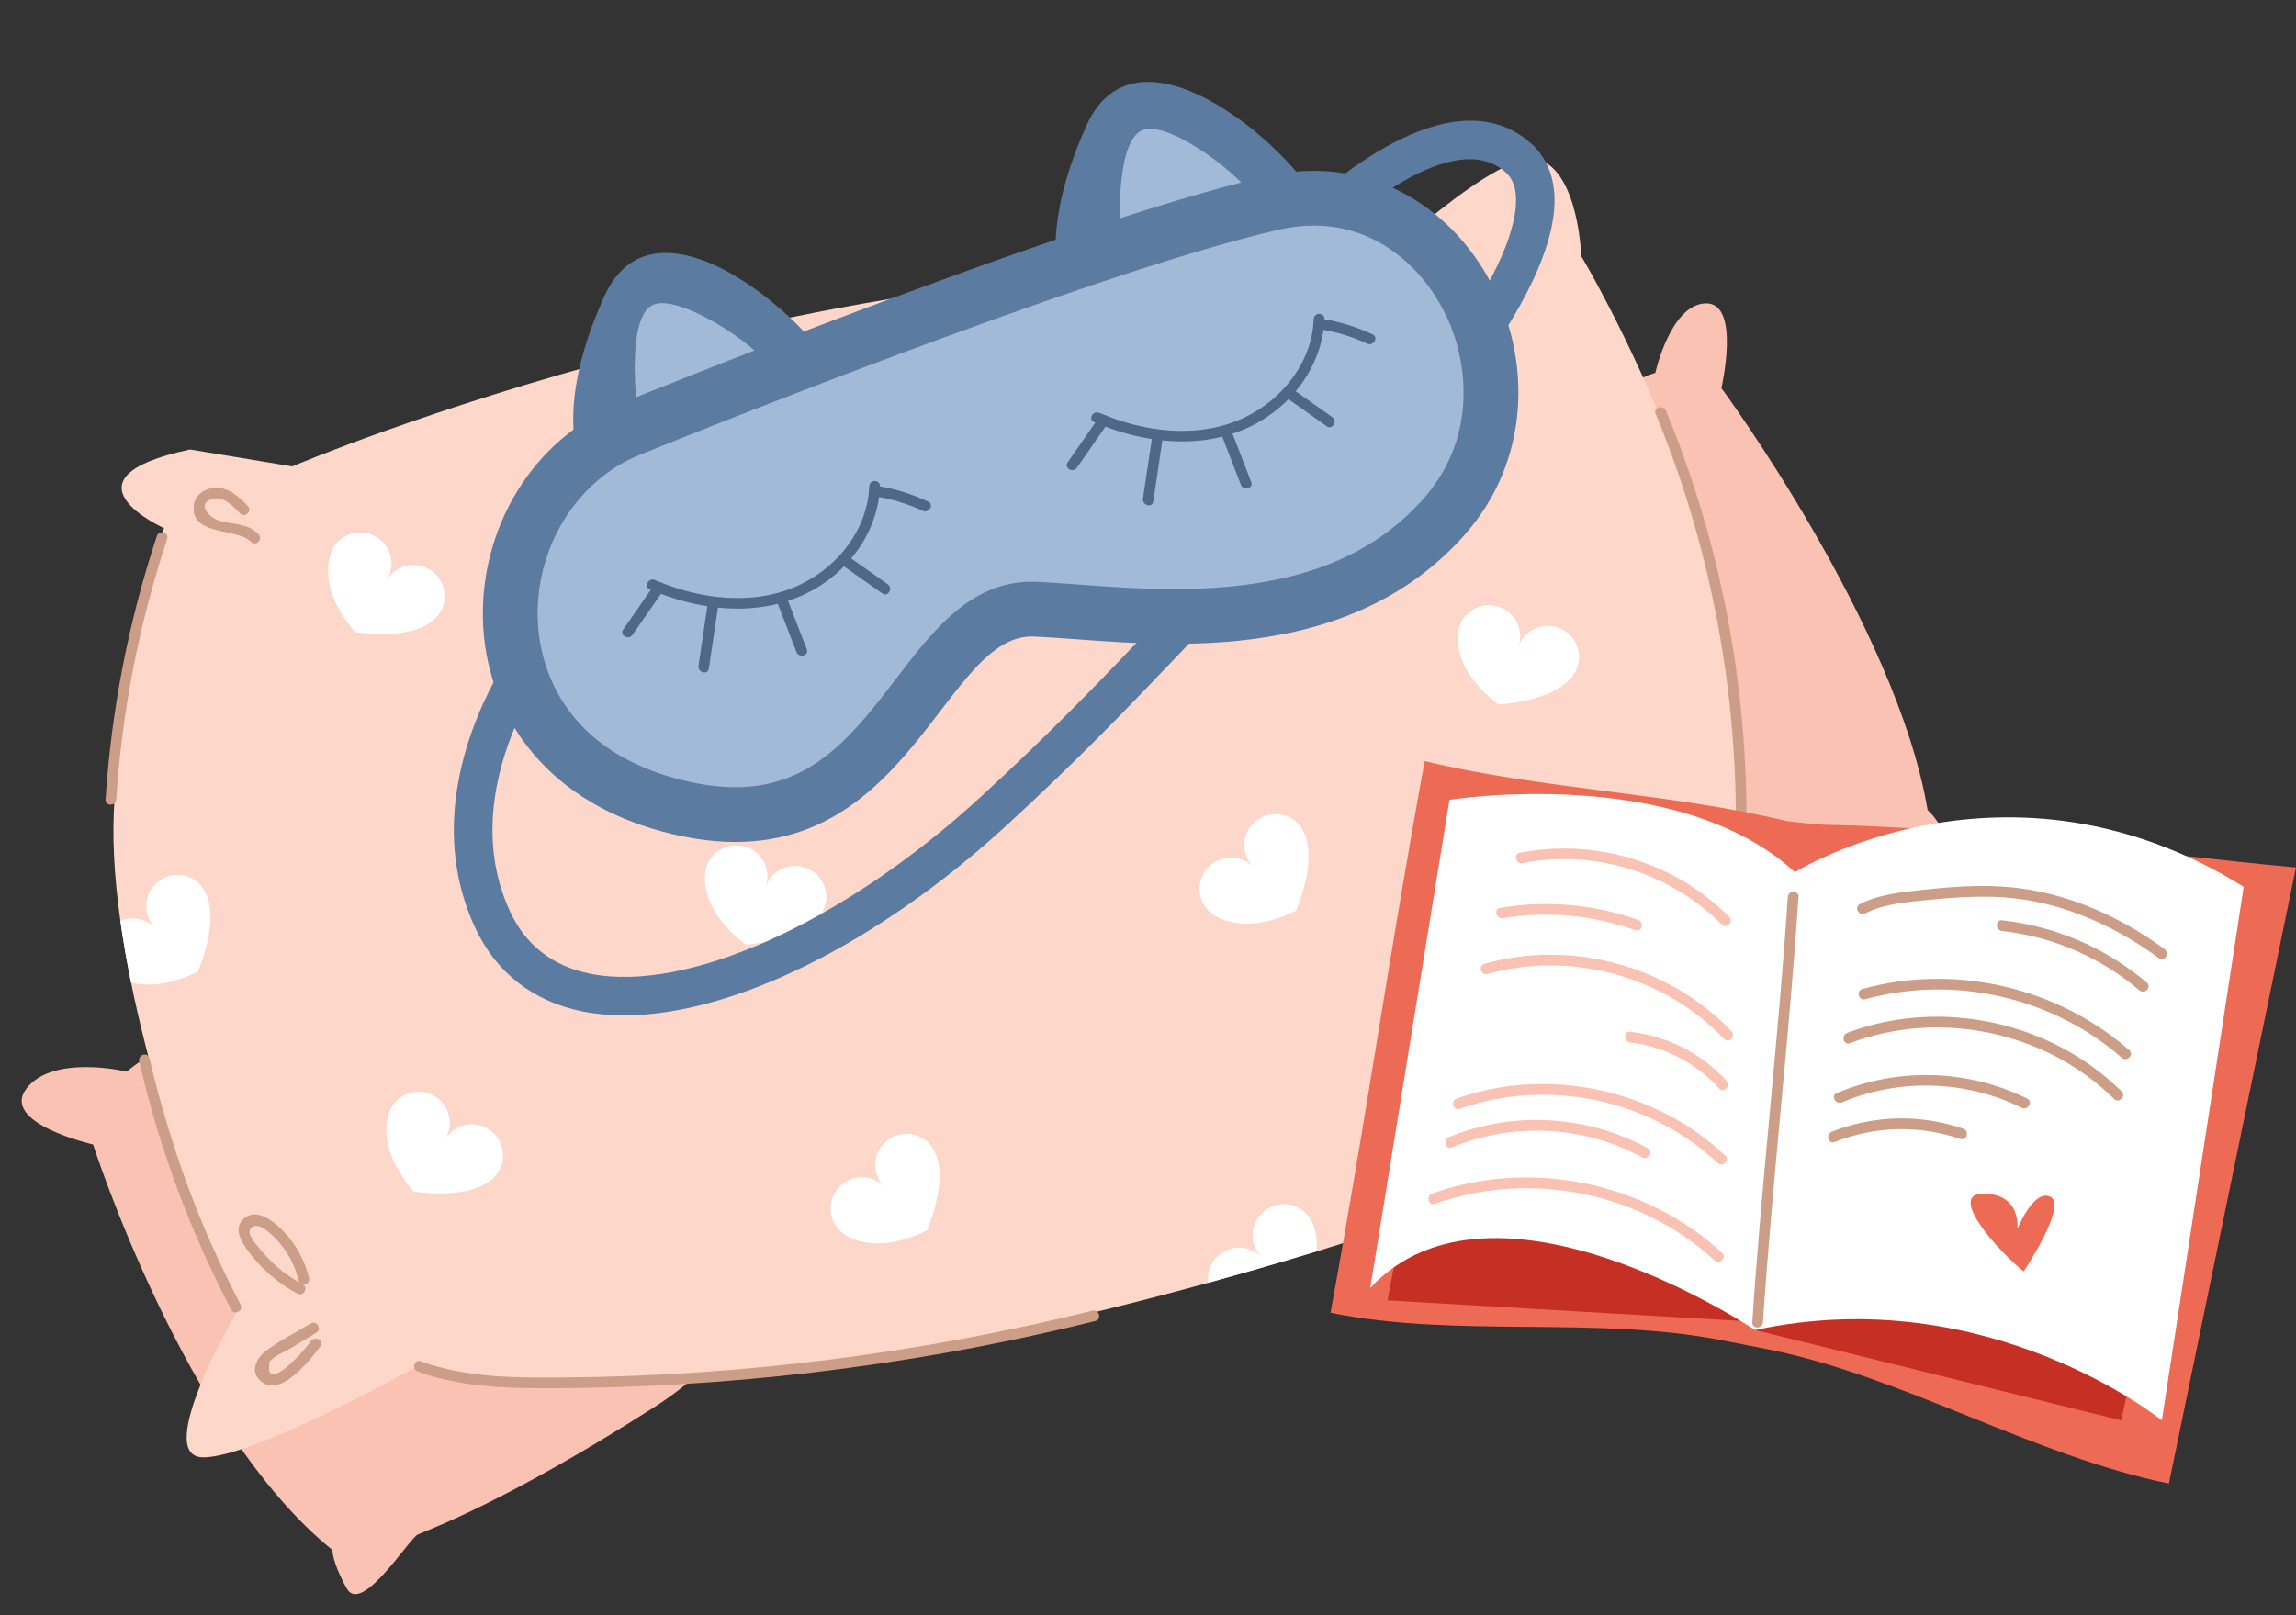
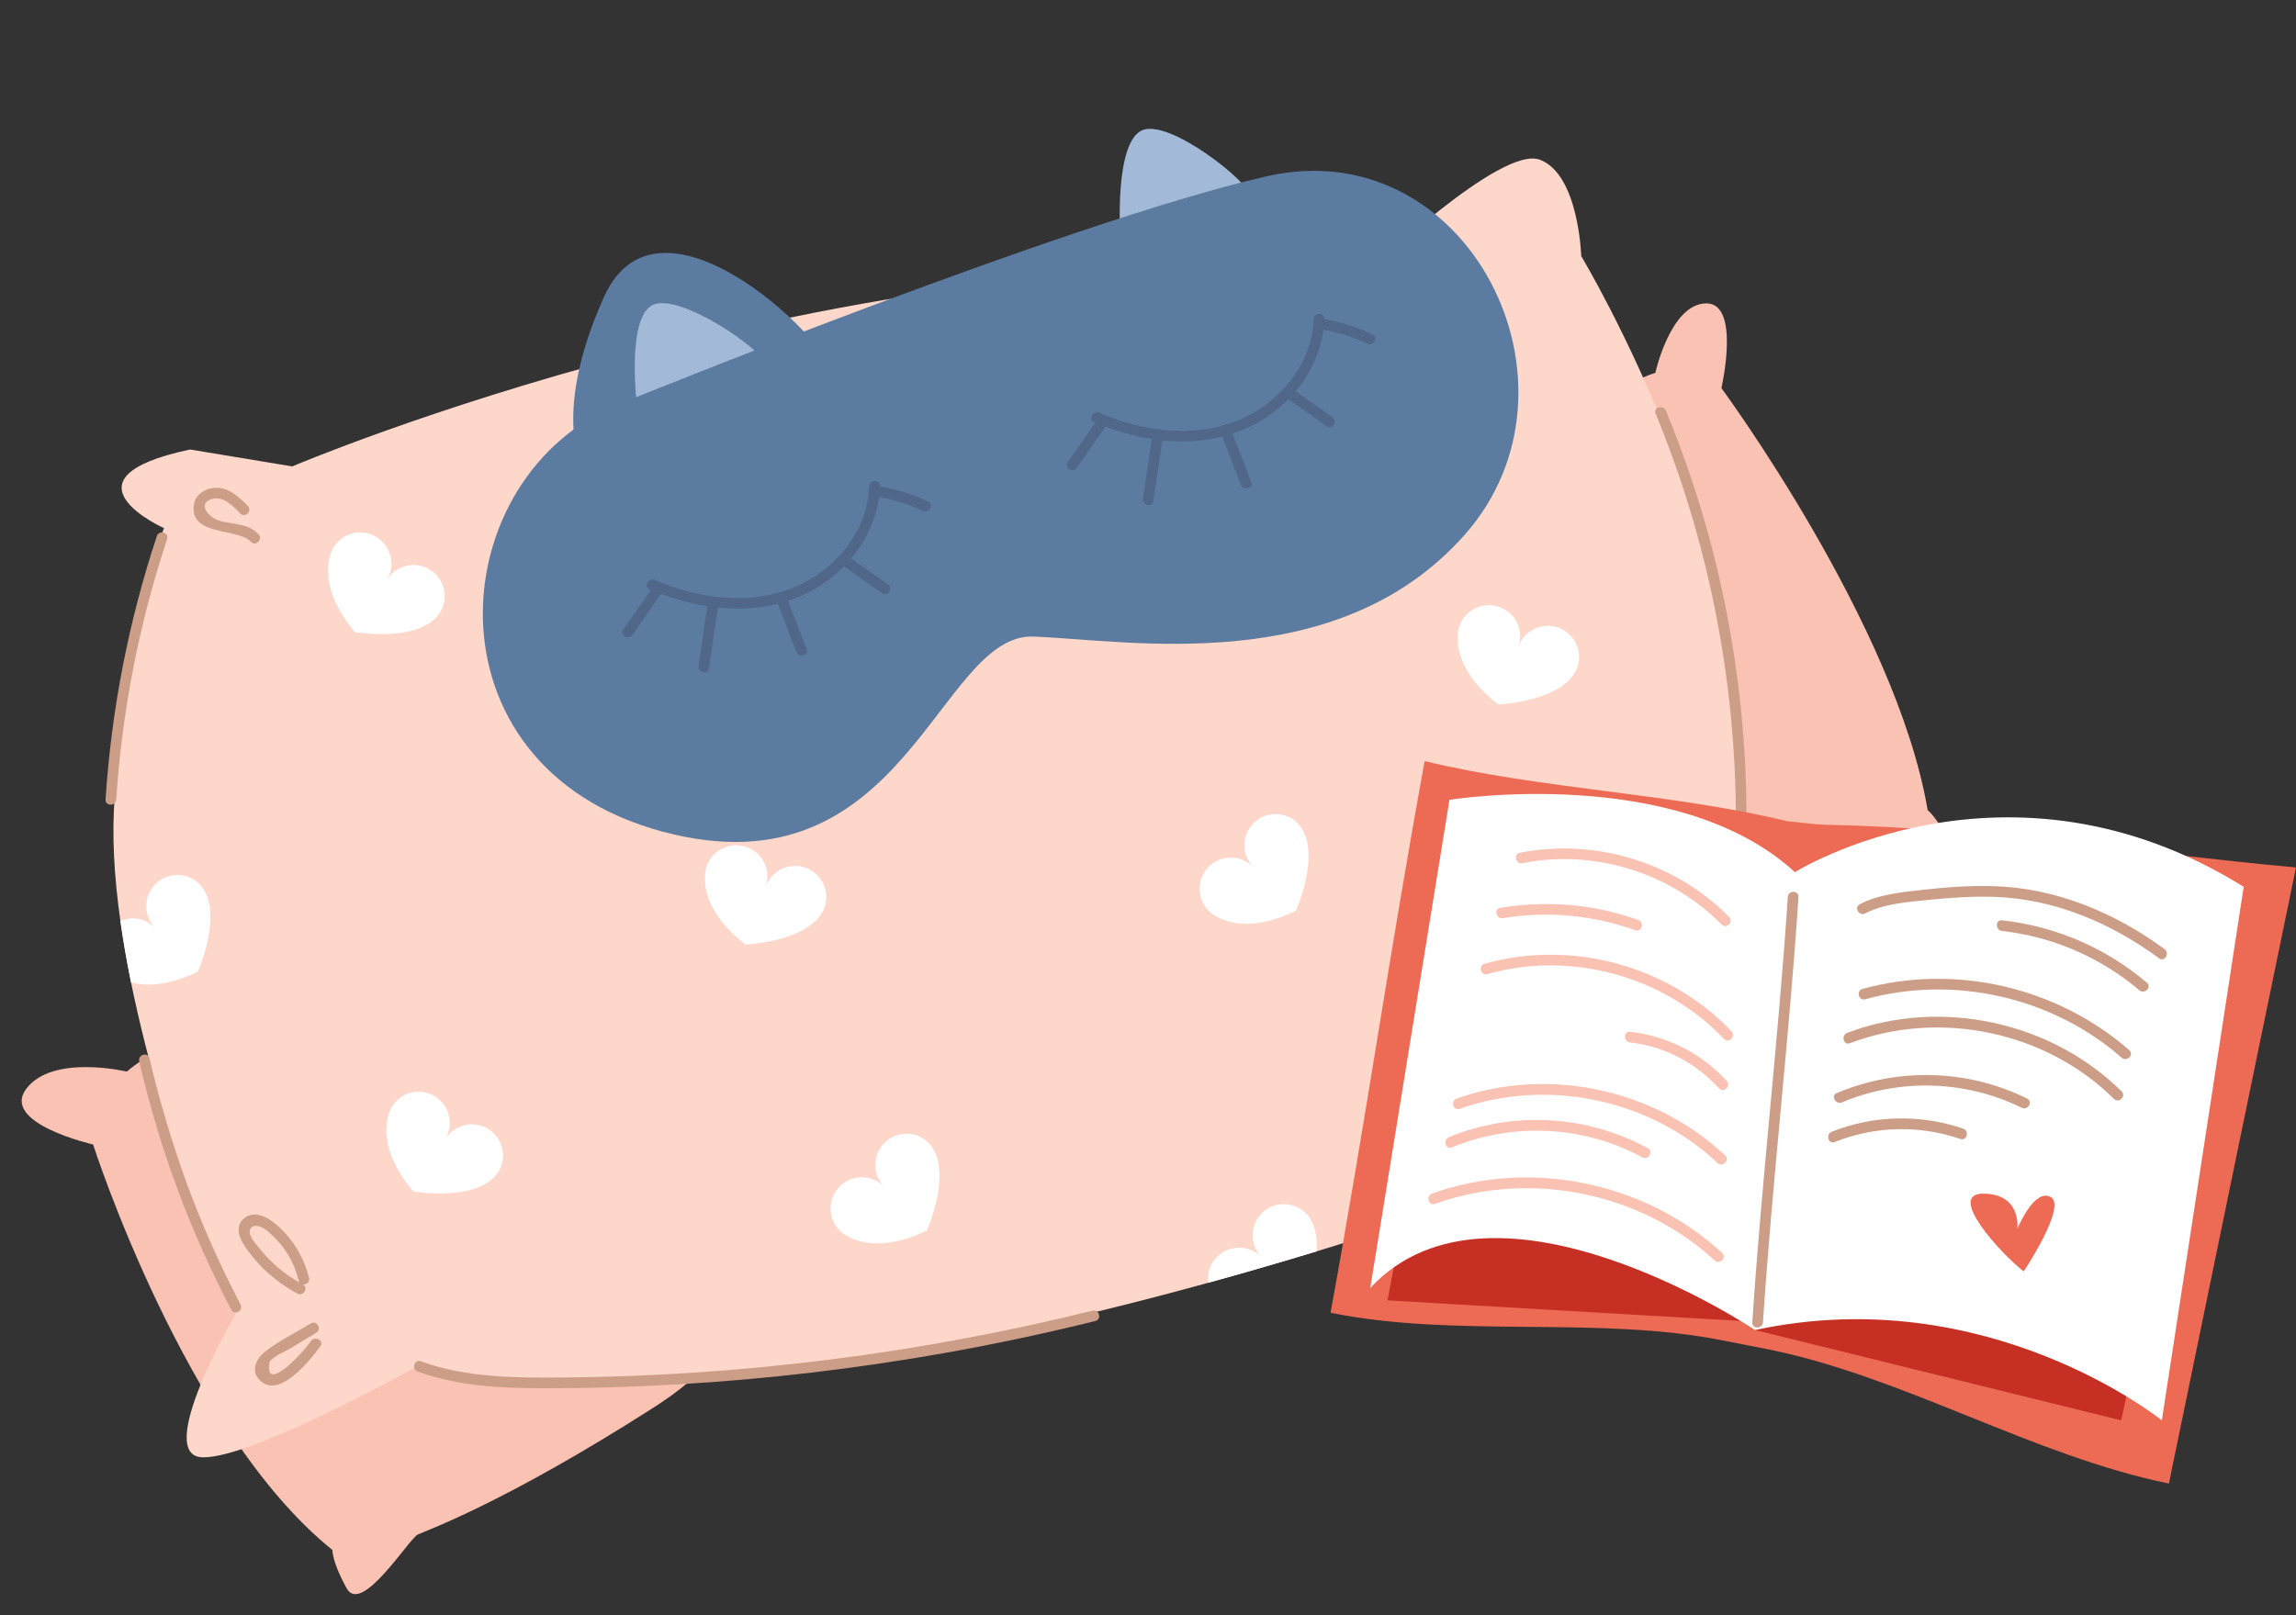
<svg xmlns="http://www.w3.org/2000/svg" height="1149.6" preserveAspectRatio="xMidYMid meet" version="1.0" viewBox="2.9 -21.9 1633.7 1149.6" width="1633.7" zoomAndPan="magnify">
  <rect x="2.9" y="-21.9" width="1633.7" height="1149.6" fill="#333333" stroke="none" />
  <g>
    <g id="change1_2">
      <path d="M1071.952,301.621c0,0,84.125-51.044,108.776-58.107c0,0,10.729-48.878,35.899-49.492 c25.17-0.614,11.128,60.318,11.128,60.318s124.622,168.975,146.741,300.361c0,0,6.288,4.496,16.179,23.819 c9.891,19.323-42.66,14.534-47.254,17.867c-4.595,3.333-39.804,35.782-129.516,80.569 C1016.2,775.655,1071.952,301.621,1071.952,301.621z" fill="#f9c2b2" />
    </g>
    <g id="change1_3">
      <path d="M225.286,660.357c0,0-107.792,59.313-132.114,80.447c0,0-52.735-12.583-71.497,12.134 c-18.762,24.717,47.459,39.74,47.459,39.74s65.39,204.177,170.301,288.633c0,0-0.409,8.386,10.221,27.402 c10.63,19.016,44.217-35.475,50.605-38.456c6.388-2.98,61.705-22.533,167.779-90.373 C701.8,830.381,225.286,660.357,225.286,660.357z" fill="#f9c2b2" />
    </g>
    <g id="change2_1">
      <path d="M1271.25,805.777c-46.356,22.905-123.802-5.192-172.698,10.681c-15.826,5.13-75.575,26.99-158.758,52.28 c-23.965,7.281-49.879,14.844-77.259,22.39c-171.045,47.135-398.861,92.976-563.56,59.936c0,0-115.786,64.77-151.679,64.286 c-35.909-0.468,23.107-101.863,23.107-101.863S120.196,795.44,96.138,677.345c-2.978-14.657-5.551-29.313-7.578-43.736 c-4.459-31.667-6.284-62.244-3.914-89.358c12.146-139.066,34.989-190.224,34.989-190.224s-78.896-35.363,18.492-55.991 l72.721,12.022c0,0,388.165-165.339,766.819-139.159c0,0,93.115-89.514,120.885-79.13c27.77,10.4,29.469,68.652,29.469,68.652 s130.147,215.498,115.335,409.027c-14.813,193.529-10.572,156.981-10.572,156.981S1317.606,782.857,1271.25,805.777z" fill="#fcd7ca" />
    </g>
    <g>
      <g>
        <g>
          <g>
            <g>
              <g id="change3_8">
                <path d="M589.61,623.943c-0.266,0.76-0.581,1.503-0.943,2.23c-0.722,1.454-1.571,2.81-2.546,4.068 c-0.406,0.551-0.86,1.085-1.345,1.556c-0.033,0.095-0.131,0.221-0.212,0.299c-15.177,16.816-51.259,18.248-51.259,18.248 c-26.037-20.224-29.264-39.012-28.779-48.764c0.029-0.843,0.088-1.623,0.18-2.337c0.069-0.349,0.138-0.698,0.143-1.017 c0.157-0.905,0.312-1.651,0.464-2.238c0.269-0.919,0.452-1.442,0.452-1.442c4.064-11.591,16.75-17.651,28.341-13.588 c11.544,4.048,17.669,16.703,13.605,28.295c4.063-11.591,16.703-17.668,28.293-13.604 C587.548,599.697,593.674,612.353,589.61,623.943z" fill="#fff" />
              </g>
            </g>
          </g>
        </g>
      </g>
    </g>
    <g id="change4_3">
-       <path d="M446.946,700.773c-10.334,0.001-20.183-0.911-29.484-2.772c-35.265-7.06-61.745-27.738-76.58-59.799 c-33.733-72.903-3.249-146.057,17.924-183.174c1.171-2.052,27.001-47.011,46.322-54.927L929.64,127.477 c13.619-13.278,105.292-98.531,162.775-47.217c8.505,7.592,18.247,21.834,16.365,46.574 c-3.321,43.674-40.789,97.756-62.829,126.107c-32.947,42.382-72.699,81.263-103.746,101.468 c-40.132,26.118-68.438,55.771-107.615,96.811c-28.87,30.242-64.798,67.878-115.658,114.528 C626.638,650.4,523.75,700.768,446.946,700.773z M415.141,425.576c-5.649,4.144-28.679,29.319-45.685,69.55 c-14.07,33.285-26.136,83.131-3.72,131.576c11.172,24.143,30.383,39.097,57.101,44.446 c69.077,13.832,180.615-36.642,277.58-125.582c50.191-46.036,85.771-83.308,114.361-113.257 c40.455-42.378,69.685-72.996,112.487-100.853c28.233-18.375,66.331-55.791,97.063-95.323 c34.287-44.106,55.115-84.701,57.145-111.376c0.841-11.062-1.545-18.934-7.295-24.067 c-40.953-36.55-125.816,46.771-126.663,47.623c-0.997,1.005-2.151,1.855-3.408,2.509L417.09,424.747 C416.462,425.074,415.81,425.351,415.141,425.576z M412.181,426.218c-0.01,0.001-0.019,0.002-0.03,0.003 C412.162,426.22,412.171,426.219,412.181,426.218z M410.776,412.597h0.015H410.776z" fill="#5c7ba0" />
-     </g>
+       </g>
    <g id="change4_1">
      <path d="M419.889,325.052c0-9.829-27.381-46.031,12.778-135.629c40.159-89.598,169.763,39.609,164.287,59.887 C591.478,269.588,419.889,325.052,419.889,325.052z" fill="#5c7ba0" />
    </g>
    <g id="change4_4">
-       <path d="M763.067,203.308c0-9.829-27.381-46.031,12.778-135.629c40.159-89.598,169.763,39.609,164.287,59.887 C934.656,147.844,763.067,203.308,763.067,203.308z" fill="#5c7ba0" />
-     </g>
+       </g>
    <g id="change5_3">
      <path d="M456.397,269.588c0,0-8.214-62.977,10.04-73.929c18.254-10.952,80.318,31.945,81.231,41.985 C548.581,247.683,456.397,269.588,456.397,269.588z" fill="#a3b9d8" />
    </g>
    <g id="change5_2">
      <path d="M799.958,144.183c0,0-3.947-63.387,15.004-73.084c18.951-9.696,77.98,37.29,78.214,47.369 C893.409,128.546,799.958,144.183,799.958,144.183z" fill="#a3b9d8" />
    </g>
    <g>
      <g>
        <g>
          <g>
            <g>
              <g id="change3_6">
                <path d="M1125.232,453.078c-0.266,0.76-0.581,1.503-0.943,2.23c-0.722,1.454-1.571,2.81-2.547,4.068 c-0.406,0.551-0.86,1.085-1.345,1.556c-0.033,0.094-0.131,0.221-0.212,0.299c-15.177,16.816-51.259,18.248-51.259,18.248 c-26.037-20.224-29.264-39.012-28.779-48.764c0.029-0.843,0.088-1.623,0.18-2.337c0.069-0.349,0.138-0.698,0.143-1.017 c0.157-0.905,0.312-1.651,0.464-2.238c0.269-0.919,0.452-1.442,0.452-1.442c4.064-11.591,16.75-17.651,28.341-13.588 c11.544,4.048,17.669,16.703,13.605,28.294c4.064-11.591,16.703-17.668,28.293-13.604 C1123.17,428.831,1129.296,441.487,1125.232,453.078z" fill="#fff" />
              </g>
            </g>
          </g>
        </g>
      </g>
    </g>
    <g>
      <g>
        <g>
          <g>
            <g>
              <g id="change3_10">
                <path d="M1153.663,712.109c-0.266,0.76-0.581,1.503-0.943,2.23c-0.722,1.454-1.571,2.81-2.546,4.068 c-0.406,0.551-0.86,1.086-1.345,1.556c-0.033,0.095-0.131,0.221-0.212,0.299c-15.177,16.816-51.259,18.248-51.259,18.248 c-26.036-20.224-29.264-39.012-28.779-48.764c0.029-0.843,0.088-1.623,0.18-2.338c0.069-0.349,0.138-0.698,0.143-1.017 c0.157-0.905,0.312-1.651,0.464-2.238c0.269-0.919,0.452-1.442,0.452-1.442c4.064-11.591,16.75-17.651,28.341-13.588 c11.544,4.047,17.669,16.703,13.605,28.294c4.064-11.591,16.703-17.668,28.293-13.604 C1151.601,687.862,1157.727,700.518,1153.663,712.109z" fill="#fff" />
              </g>
            </g>
          </g>
        </g>
      </g>
    </g>
    <g>
      <g>
        <g>
          <g>
            <g>
              <g id="change3_4">
                <path d="M926.431,564.215c0.562,0.577,1.087,1.19,1.576,1.838c0.98,1.294,1.815,2.659,2.508,4.092 c0.312,0.609,0.589,1.253,0.793,1.897c0.07,0.072,0.139,0.215,0.174,0.323c8.293,21.079-6.499,54.021-6.499,54.021 c-29.706,14.3-47.964,8.819-56.478,4.041c-0.742-0.401-1.414-0.802-2.013-1.202c-0.282-0.218-0.564-0.435-0.847-0.581 c-0.74-0.544-1.339-1.015-1.797-1.413c-0.703-0.65-1.089-1.047-1.089-1.047c-8.567-8.802-8.341-22.86,0.461-31.426 c8.767-8.532,22.826-8.377,31.393,0.425c-8.567-8.802-8.377-22.825,0.425-31.391 C903.805,555.259,917.865,555.413,926.431,564.215z" fill="#fff" />
              </g>
            </g>
          </g>
        </g>
      </g>
    </g>
    <g>
      <g>
        <g>
          <g>
            <g>
              <g id="change3_5">
                <path d="M663.837,791.752c0.562,0.577,1.087,1.19,1.576,1.838c0.98,1.294,1.815,2.659,2.508,4.092 c0.312,0.609,0.589,1.253,0.793,1.897c0.07,0.072,0.139,0.215,0.174,0.323c8.293,21.079-6.499,54.021-6.499,54.021 c-29.706,14.3-47.964,8.819-56.478,4.041c-0.742-0.401-1.413-0.802-2.012-1.203c-0.282-0.217-0.564-0.435-0.847-0.581 c-0.74-0.544-1.339-1.015-1.797-1.412c-0.703-0.65-1.089-1.047-1.089-1.047c-8.567-8.802-8.341-22.86,0.461-31.427 c8.767-8.532,22.826-8.377,31.393,0.425c-8.567-8.802-8.377-22.825,0.425-31.391 C641.211,782.796,655.271,782.95,663.837,791.752z" fill="#fff" />
              </g>
            </g>
          </g>
        </g>
      </g>
    </g>
    <g>
      <g>
        <g>
          <g>
            <g>
              <g id="change3_2">
                <path d="M939.794,868.738c-23.965,7.281-49.879,14.844-77.259,22.39c-0.826-6.673,1.372-13.659,6.58-18.726 c8.763-8.529,22.827-8.373,31.387,0.421c-8.56-8.794-8.373-22.811,0.421-31.387c8.778-8.529,22.827-8.373,31.403,0.421 c0.561,0.577,1.076,1.201,1.574,1.84c0.982,1.294,1.809,2.666,2.511,4.101c0.311,0.608,0.576,1.247,0.795,1.887 c0.062,0.078,0.14,0.218,0.171,0.327C939.607,855.688,940.168,862.221,939.794,868.738z" fill="#fff" />
              </g>
            </g>
          </g>
        </g>
      </g>
    </g>
    <g>
      <g>
        <g>
          <g>
            <g>
              <g id="change3_1">
                <path d="M143.631,669.705c-21.735,10.462-37.343,10.338-47.493,7.64c-2.978-14.657-5.551-29.313-7.578-43.736 c8.202-3.539,18.087-1.902,24.698,4.896c-8.56-8.809-8.373-22.827,0.421-31.387c8.778-8.529,22.827-8.388,31.402,0.421 c0.562,0.577,1.091,1.185,1.575,1.84c0.982,1.294,1.809,2.651,2.511,4.085c0.312,0.608,0.592,1.263,0.795,1.902 c0.062,0.078,0.14,0.218,0.171,0.327C158.428,636.775,143.631,669.705,143.631,669.705z" fill="#fff" />
              </g>
            </g>
          </g>
        </g>
      </g>
    </g>
    <g>
      <g>
        <g>
          <g>
            <g>
              <g id="change3_7">
                <path d="M316.073,414.011c-0.42,0.688-0.884,1.348-1.39,1.983c-1.011,1.27-2.125,2.418-3.343,3.444 c-0.513,0.453-1.068,0.881-1.641,1.239c-0.052,0.086-0.174,0.188-0.27,0.248c-18.364,13.261-53.945,7.099-53.945,7.099 c-21.219-25.232-20.437-44.279-17.919-53.713c0.205-0.819,0.426-1.568,0.666-2.248c0.141-0.327,0.281-0.654,0.353-0.964 c0.343-0.852,0.651-1.549,0.923-2.091c0.455-0.842,0.744-1.315,0.744-1.315c6.403-10.482,20.078-13.749,30.56-7.346 c10.439,6.377,13.775,20.036,7.373,30.518c6.403-10.482,20.035-13.775,30.516-7.372 C319.138,389.87,322.476,403.529,316.073,414.011z" fill="#fff" />
              </g>
            </g>
          </g>
        </g>
      </g>
    </g>
    <g>
      <g>
        <g>
          <g>
            <g>
              <g id="change3_9">
                <path d="M357.586,812.1c-0.42,0.687-0.884,1.348-1.389,1.983c-1.011,1.27-2.125,2.418-3.343,3.444 c-0.513,0.453-1.068,0.881-1.641,1.239c-0.052,0.085-0.174,0.188-0.27,0.248c-18.364,13.261-53.945,7.099-53.945,7.099 c-21.22-25.232-20.437-44.279-17.919-53.713c0.205-0.819,0.426-1.568,0.666-2.248c0.141-0.327,0.281-0.654,0.353-0.964 c0.343-0.852,0.651-1.549,0.923-2.091c0.455-0.842,0.744-1.315,0.744-1.315c6.403-10.482,20.078-13.748,30.56-7.346 c10.439,6.377,13.775,20.036,7.373,30.518c6.403-10.482,20.035-13.775,30.517-7.372 C360.652,787.959,363.989,801.619,357.586,812.1z" fill="#fff" />
              </g>
            </g>
          </g>
        </g>
      </g>
    </g>
    <g id="change4_2">
      <path d="M444.757,265.18c0,0,315.315-128.527,459.11-161.544c143.794-33.017,235.142,149.056,141.15,255.185 c-90.189,101.835-238.144,75.103-306.517,72.341c-68.372-2.762-91.155,185.467-264.512,138.755 C300.63,523.203,317.169,315.37,444.757,265.18z" fill="#5c7ba0" />
    </g>
    <g id="change5_1">
-       <path d="M526.196,538.389c-12.864,0-27.017-2.056-42.065-6.112c-84.595-22.794-97.058-84.895-98.489-110.537 c-2.942-52.668,27.235-102.132,73.383-120.286l0.445-0.177c3.125-1.274,314.054-127.718,453.12-159.651 c8.542-1.961,17.02-2.956,25.202-2.956c48.145,0,80.712,34.239,95.136,66.282c15.686,34.848,19.434,86.78-17.093,128.023 c-38.904,43.929-95.355,64.39-177.655,64.392c-24.189,0.001-47.032-1.689-67.184-3.181c-11.1-0.822-21.585-1.597-30.922-1.974 c-1.022-0.042-2.05-0.063-3.061-0.063c-43.621,0-70.286,34.803-96.072,68.459C610.294,500.608,581.348,538.389,526.196,538.389z" fill="#a3b9d8" />
-     </g>
+       </g>
    <g>
      <g>
        <g id="change6_9">
          <path d="M465.081,397.507c34.94,15.11,76.222,20.128,111.475,3.034c29.282-14.199,51.245-43.393,52.473-76.382 c0.182-4.896-7.425-4.888-7.607,0c-1.132,30.404-21.864,56.815-48.705,69.814c-32.557,15.767-71.553,10.909-103.796-3.034 C464.474,389.015,460.595,395.567,465.081,397.507L465.081,397.507z" fill="#506789" />
        </g>
      </g>
      <g>
        <g id="change6_10">
          <path d="M452.882,430.033c7.416-10.661,14.832-21.323,22.248-31.984c2.802-4.028-3.789-7.835-6.569-3.84 c-7.416,10.661-14.832,21.323-22.248,31.984C443.512,430.222,450.103,434.029,452.882,430.033L452.882,430.033z" fill="#506789" />
        </g>
      </g>
      <g>
        <g id="change6_11">
          <path d="M507.255,454.013c2.119-14.255,4.238-28.511,6.357-42.766c0.712-4.789-6.617-6.855-7.335-2.022 c-2.119,14.255-4.238,28.511-6.357,42.766C499.207,456.78,506.536,458.846,507.255,454.013L507.255,454.013z" fill="#506789" />
        </g>
      </g>
      <g>
        <g id="change6_1">
          <path d="M556.142,407.398c4.489,11.59,8.978,23.18,13.467,34.77c1.749,4.517,9.108,2.554,7.336-2.022 c-4.489-11.59-8.978-23.18-13.467-34.769C561.728,400.859,554.37,402.822,556.142,407.398L556.142,407.398z" fill="#506789" />
        </g>
      </g>
      <g>
        <g id="change6_6">
          <path d="M602.397,380.485c9.443,6.676,18.887,13.352,28.33,20.029c4.005,2.832,7.81-3.762,3.84-6.569 c-9.443-6.676-18.887-13.352-28.33-20.029C602.232,371.085,598.427,377.678,602.397,380.485L602.397,380.485z" fill="#506789" />
        </g>
      </g>
      <g>
        <g id="change6_8">
          <path d="M623.924,331.126c12.384,1.802,24.238,5.247,35.578,10.568c4.406,2.067,8.273-4.489,3.84-6.569 c-11.938-5.601-24.337-9.434-37.395-11.334C621.157,323.094,619.09,330.423,623.924,331.126L623.924,331.126z" fill="#506789" />
        </g>
      </g>
    </g>
    <g>
      <g>
        <g id="change6_4">
          <path d="M781.333,278.515c34.94,15.11,76.222,20.128,111.475,3.034c29.283-14.199,51.245-43.393,52.473-76.382 c0.182-4.896-7.425-4.888-7.607,0c-1.132,30.404-21.864,56.815-48.705,69.814c-32.558,15.767-71.554,10.909-103.796-3.034 C780.725,270.023,776.847,276.575,781.333,278.515L781.333,278.515z" fill="#506789" />
        </g>
      </g>
      <g>
        <g id="change6_2">
          <path d="M769.134,311.041c7.416-10.661,14.832-21.323,22.248-31.984c2.802-4.028-3.789-7.835-6.569-3.84 c-7.416,10.661-14.832,21.323-22.248,31.984C759.763,311.23,766.354,315.037,769.134,311.041L769.134,311.041z" fill="#506789" />
        </g>
      </g>
      <g>
        <g id="change6_7">
          <path d="M823.506,335.021c2.119-14.255,4.238-28.511,6.357-42.766c0.712-4.789-6.617-6.855-7.336-2.022 c-2.119,14.255-4.238,28.511-6.357,42.766C815.459,337.788,822.788,339.854,823.506,335.021L823.506,335.021z" fill="#506789" />
        </g>
      </g>
      <g>
        <g id="change6_12">
          <path d="M872.394,288.406c4.489,11.59,8.978,23.18,13.467,34.77c1.749,4.517,9.108,2.554,7.335-2.022 c-4.489-11.59-8.978-23.18-13.467-34.769C877.98,281.867,870.621,283.83,872.394,288.406L872.394,288.406z" fill="#506789" />
        </g>
      </g>
      <g>
        <g id="change6_3">
          <path d="M918.649,261.493c9.443,6.676,18.887,13.352,28.33,20.028c4.005,2.832,7.81-3.762,3.839-6.569 c-9.443-6.676-18.887-13.352-28.33-20.028C918.483,252.092,914.679,258.686,918.649,261.493L918.649,261.493z" fill="#506789" />
        </g>
      </g>
      <g>
        <g id="change6_5">
          <path d="M940.175,212.134c12.384,1.802,24.238,5.247,35.578,10.568c4.406,2.067,8.273-4.489,3.839-6.569 c-11.938-5.601-24.337-9.434-37.395-11.334C937.409,204.102,935.341,211.431,940.175,212.134L940.175,212.134z" fill="#506789" />
        </g>
      </g>
    </g>
    <g>
      <g id="change7_4">
        <path d="M1211.35,738.037c-4.973-12.915-9.945-25.829-14.917-38.744c-2.486-6.457-4.996-12.906-7.459-19.372 c-2.131-5.596-6.609-19.262,5.137-16.735c12.01,2.584,13.844,25.218,14.862,34.656c1.495,13.859,0.684,27.735-2.16,41.369 c-0.996,4.777,6.335,6.819,7.336,2.022c3.834-18.379,4.214-37.181,0.595-55.638c-2.323-11.846-6.638-29.092-21.387-30.172 c-4.744-0.347-9.68,1.248-12.626,5.12c-4.581,6.02-2.021,13.695,0.375,20.017c7.535,19.871,15.273,39.667,22.909,59.5 C1205.755,744.58,1213.113,742.616,1211.35,738.037L1211.35,738.037z" fill="#cc9e87" />
      </g>
    </g>
    <g>
      <g id="change7_8">
        <path d="M1180.946,272.476c45.713,110.737,64.434,231.884,54.54,351.273c-2.825,34.091-8.078,67.923-15.556,101.3 c-1.068,4.769,6.264,6.805,7.336,2.022c26.4-117.833,24.251-241.587-6.101-358.472c-8.683-33.436-19.702-66.216-32.882-98.146 C1186.439,265.992,1179.076,267.947,1180.946,272.476L1180.946,272.476z" fill="#cc9e87" />
      </g>
    </g>
    <g>
      <g id="change7_13">
        <path d="M101.973,733.405c14.115,61.56,36.169,121.047,65.515,176.97c2.276,4.337,8.844,0.496,6.569-3.84 c-29.052-55.362-50.776-114.216-64.748-175.153C108.215,726.612,100.879,728.631,101.973,733.405L101.973,733.405z" fill="#cc9e87" />
      </g>
    </g>
    <g>
      <g id="change7_7">
        <path d="M224.108,920.043c-10.826,6.601-23.011,12.499-32.951,20.381c-5.629,4.463-9.676,12.638-4.335,19.016 c13.729,16.396,36.973-13.639,44.007-23.074c2.928-3.927-3.673-7.724-6.569-3.84c-3.878,5.202-8.131,10.043-12.858,14.487 c-2.531,2.379-5.205,5.016-8.187,6.817c-0.693,0.405-1.385,0.81-2.078,1.216c-5.688,3.044-7.825,0.457-6.41-7.764 c3.039-4.191,10.951-7.091,15.253-9.714c5.989-3.652,11.979-7.304,17.969-10.957 C232.121,924.066,228.303,917.484,224.108,920.043L224.108,920.043z" fill="#cc9e87" />
      </g>
    </g>
    <g>
      <g id="change7_10">
        <path d="M1189.937,747.293c-9.317-15.127-34.178-26.574-50.222-14.184c-5.773,4.459-8.019,12.729-1.566,17.725 c3.516,2.722,8.055,3.142,12.337,3.401c7.141,0.433,14.333,0.448,21.484,0.672c4.897,0.153,4.891-7.454,0-7.607 c-7.138-0.223-14.364-0.137-21.484-0.672c-2.939-0.221-9.735-0.034-8.262-5.352c0.891-3.214,6.747-4.456,9.521-4.918 c12.496-2.083,25.06,4.116,31.624,14.774C1185.932,755.293,1192.514,751.477,1189.937,747.293L1189.937,747.293z" fill="#cc9e87" />
      </g>
    </g>
    <g>
      <g id="change7_2">
        <path d="M218.361,892.244c-7.808-4.218-15.037-9.236-21.476-15.37c-3.011-2.868-5.854-5.929-8.476-9.158 c-2.179-2.683-7.778-8.653-7.872-12.474c-0.125-5.071,4.838-5.321,8.295-3.828c2.562,1.107,5.038,3.44,7.098,5.275 c2.872,2.558,5.477,5.397,7.834,8.431c5.661,7.289,9.436,15.578,11.684,24.501c1.195,4.744,8.533,2.734,7.335-2.022 c-3.114-12.363-9.165-23.729-18.019-32.951c-6.624-6.899-18.935-17.359-28.468-9.124c-8.909,7.696,0.703,20.005,5.958,26.594 c8.818,11.054,19.849,19.986,32.268,26.694C218.829,901.139,222.674,894.574,218.361,892.244L218.361,892.244z" fill="#cc9e87" />
      </g>
    </g>
    <g>
      <g id="change7_1">
        <path d="M300.192,954.312c28.603,10.392,59.107,11.822,89.254,11.873c31.951,0.054,63.91-0.898,95.806-2.764 c63.747-3.729,127.279-11.224,190.152-22.383c35.879-6.368,71.526-13.98,106.9-22.724c4.75-1.174,2.738-8.512-2.022-7.336 c-123.04,30.414-249.47,46.5-376.22,47.547c-34.279,0.283-69.215,0.309-101.849-11.547 C297.605,945.302,295.619,952.651,300.192,954.312L300.192,954.312z" fill="#cc9e87" />
      </g>
    </g>
    <g>
      <g id="change7_9">
        <path d="M179.195,338.165c-6.432-6.56-14.194-13.793-24.12-12.826c-6.695,0.652-13.227,5.063-14.204,12.068 c-3.144,22.555,31.008,16.176,40.612,26.332c3.371,3.564,8.743-1.822,5.379-5.379c-7.969-8.427-18.706-6.549-28.806-9.959 c-6.908-2.332-15.322-12.31-3.782-15.256c7.918-2.021,14.599,5.359,19.541,10.399 C177.249,347.046,182.627,341.665,179.195,338.165L179.195,338.165z" fill="#cc9e87" />
      </g>
    </g>
    <g>
      <g id="change7_11">
        <path d="M114.505,359.673c-20.121,60.674-32.347,123.684-36.498,187.469c-0.318,4.888,7.29,4.869,7.607,0 c4.108-63.119,16.318-125.413,36.226-185.447C123.385,357.038,116.041,355.041,114.505,359.673L114.505,359.673z" fill="#cc9e87" />
      </g>
    </g>
    <g>
      <g id="change8_2">
        <path d="M1274.473,562.57c9.436,0.858,18.836,2.388,28.309,2.575c111.661,2.205,222.537,20.245,333.806,30.368 c-30.139,146.163-60.278,292.326-90.417,438.488c-96.265-19.616-188.196-75.78-284.461-95.396 c-12.627-2.573-18.496-3.512-31.123-6.085c-89.956-18.33-191.002-1.746-280.958-20.076 c25.073-136.704,41.908-255.924,66.981-392.628C1099.818,539.896,1191.264,542.491,1274.473,562.57z" fill="#ed6b55" />
      </g>
      <g id="change9_2">
        <path d="M1251.715 924.752L1512.233 989.038 1525.467 927.653 1314.175 897.99z" fill="#c62f24" />
      </g>
      <g id="change9_1">
        <path d="M1000.508,847.043c0,2.434-10.344,56.588-10.344,56.588l263.376,15.353c0,0-115.683-57.946-127.466-59.771 C1114.292,857.388,1000.508,847.043,1000.508,847.043z" fill="#c62f24" />
      </g>
      <g id="change3_3">
        <path d="M1034.258,547.367c0,0,161.546-25.869,245.787,51.489c0,0,150.924-94.369,319.335,10.427l-58.241,379.754 c0,0-123.707-100.045-289.424-64.286c0,0-185.597-124.586-273.805-29.972L1034.258,547.367z" fill="#fff" />
      </g>
      <g>
        <g id="change7_12">
          <path d="M1274.993,616.511c-6.635,101.06-18.621,201.68-25.256,302.74c-0.321,4.888,7.288,4.868,7.607,0 c6.635-101.06,18.621-201.68,25.256-302.74C1282.921,611.623,1275.312,611.642,1274.993,616.511L1274.993,616.511z" fill="#cc9e87" />
        </g>
      </g>
      <g>
        <g id="change7_14">
          <path d="M1330.071,628.218c13.51-7.008,30.94-8.211,45.797-9.702c15.033-1.509,30.289-2.535,45.407-2.108 c43.06,1.214,83.642,18.58,117.943,43.797c3.948,2.903,7.747-3.696,3.84-6.569c-35.371-26.003-77.432-43.585-121.783-44.835 c-16.403-0.463-32.982,0.718-49.276,2.515c-15.144,1.67-32.03,3.207-45.768,10.334 C1321.884,623.904,1325.727,630.471,1330.071,628.218L1330.071,628.218z" fill="#cc9e87" />
        </g>
      </g>
      <g>
        <g id="change7_15">
          <path d="M1427.402,640.72c35.997,4.001,70.119,18.77,97.724,42.201c3.712,3.151,9.118-2.205,5.379-5.379 c-29.281-24.854-64.941-40.188-103.103-44.429C1422.544,632.573,1422.583,640.184,1427.402,640.72L1427.402,640.72z" fill="#cc9e87" />
        </g>
      </g>
      <g>
        <g id="change7_5">
          <path d="M1330.145,689.307c63.087-17.417,133.164-1.529,182.425,41.625c3.669,3.214,9.07-2.146,5.379-5.379 c-51.313-44.952-124.026-61.748-189.826-43.581C1323.409,683.273,1325.411,690.614,1330.145,689.307L1330.145,689.307z" fill="#cc9e87" />
        </g>
      </g>
      <g>
        <g id="change7_6">
          <path d="M1319.232,720.593c63.823-24.194,139.344-8.399,187.89,39.671c3.482,3.448,8.865-1.928,5.379-5.379 c-50.322-49.83-129.011-66.753-195.291-41.628C1312.676,714.976,1314.642,722.333,1319.232,720.593L1319.232,720.593z" fill="#cc9e87" />
        </g>
      </g>
      <g>
        <g id="change7_3">
          <path d="M1313.619,762.693c40.821-17.253,88.13-15.735,127.835,3.866c4.375,2.16,8.234-4.399,3.84-6.569 c-42.413-20.938-91.981-22.265-135.514-3.866C1305.286,758.024,1309.158,764.578,1313.619,762.693L1313.619,762.693z" fill="#cc9e87" />
        </g>
      </g>
      <g>
        <g id="change7_16">
          <path d="M1308.325,790.927c28.774-11.412,60.173-12.207,89.462-2.171c4.641,1.59,6.634-5.755,2.022-7.335 c-30.426-10.426-63.603-9.689-93.507,2.171C1301.805,785.375,1303.766,792.734,1308.325,790.927L1308.325,790.927z" fill="#cc9e87" />
        </g>
      </g>
      <g>
        <g id="change1_4">
          <path d="M1086.229,592.433c50.984-10.1,105.179,6.73,141.668,43.674c3.445,3.488,8.824-1.891,5.379-5.379 c-38.471-38.952-95.413-56.26-149.069-45.63C1079.409,586.048,1081.44,593.382,1086.229,592.433L1086.229,592.433z" fill="#f9c2b2" />
        </g>
      </g>
      <g>
        <g id="change1_9">
          <path d="M1061.247,671.402c59.389-16.835,125.758,1.373,168.287,46.1c3.38,3.555,8.754-1.83,5.379-5.379 c-44.346-46.638-113.782-65.605-175.688-48.056C1054.522,665.4,1056.521,672.742,1061.247,671.402L1061.247,671.402z" fill="#f9c2b2" />
        </g>
      </g>
      <g>
        <g id="change1_1">
          <path d="M1072.346,631.606c31.698-5.281,63.957-2.211,94.194,8.597c4.618,1.651,6.606-5.697,2.022-7.336 c-31.583-11.29-65.178-14.104-98.238-8.597C1065.506,625.073,1067.549,632.405,1072.346,631.606L1072.346,631.606z" fill="#f9c2b2" />
        </g>
      </g>
      <g>
        <g id="change1_5">
          <path d="M1162.818,720.066c24.456,2.836,46.757,14.57,63.282,32.746c3.301,3.63,8.668-1.762,5.379-5.379 c-17.961-19.757-42.189-31.905-68.661-34.974C1157.964,711.896,1158.005,719.508,1162.818,720.066L1162.818,720.066z" fill="#f9c2b2" />
        </g>
      </g>
      <g>
        <g id="change1_7">
          <path d="M1041.474,767.31c62.542-22.081,135.23-6.967,183.556,38.556c3.562,3.355,8.952-2.014,5.379-5.379 c-50.193-47.28-125.875-63.49-190.957-40.512C1034.867,761.593,1036.841,768.945,1041.474,767.31L1041.474,767.31z" fill="#f9c2b2" />
        </g>
      </g>
      <g>
        <g id="change1_8">
          <path d="M1035.904,794.767c43.76-18.026,93.988-15.56,135.597,7.104c4.301,2.342,8.145-4.224,3.84-6.569 c-43.254-23.559-95.869-26.651-141.459-7.871C1029.418,789.271,1031.373,796.634,1035.904,794.767L1035.904,794.767z" fill="#f9c2b2" />
        </g>
      </g>
      <g>
        <g id="change1_6">
          <path d="M1023.914,834.949c67.506-24.141,146.241-8.38,198.993,40.278c3.594,3.315,8.987-2.051,5.379-5.379 c-54.64-50.399-136.332-67.291-206.395-42.235C1017.315,829.25,1019.288,836.604,1023.914,834.949L1023.914,834.949z" fill="#f9c2b2" />
        </g>
      </g>
      <g id="change8_1">
        <path d="M1438.303,852.811c0,0,3.391-24.743-23.861-25.149c-27.251-0.406,12.009,42.657,28.431,55.352 c0,0,31.025-46.533,19.16-52.971C1450.169,823.605,1438.303,852.811,1438.303,852.811z" fill="#ed6b55" />
      </g>
    </g>
  </g>
</svg>